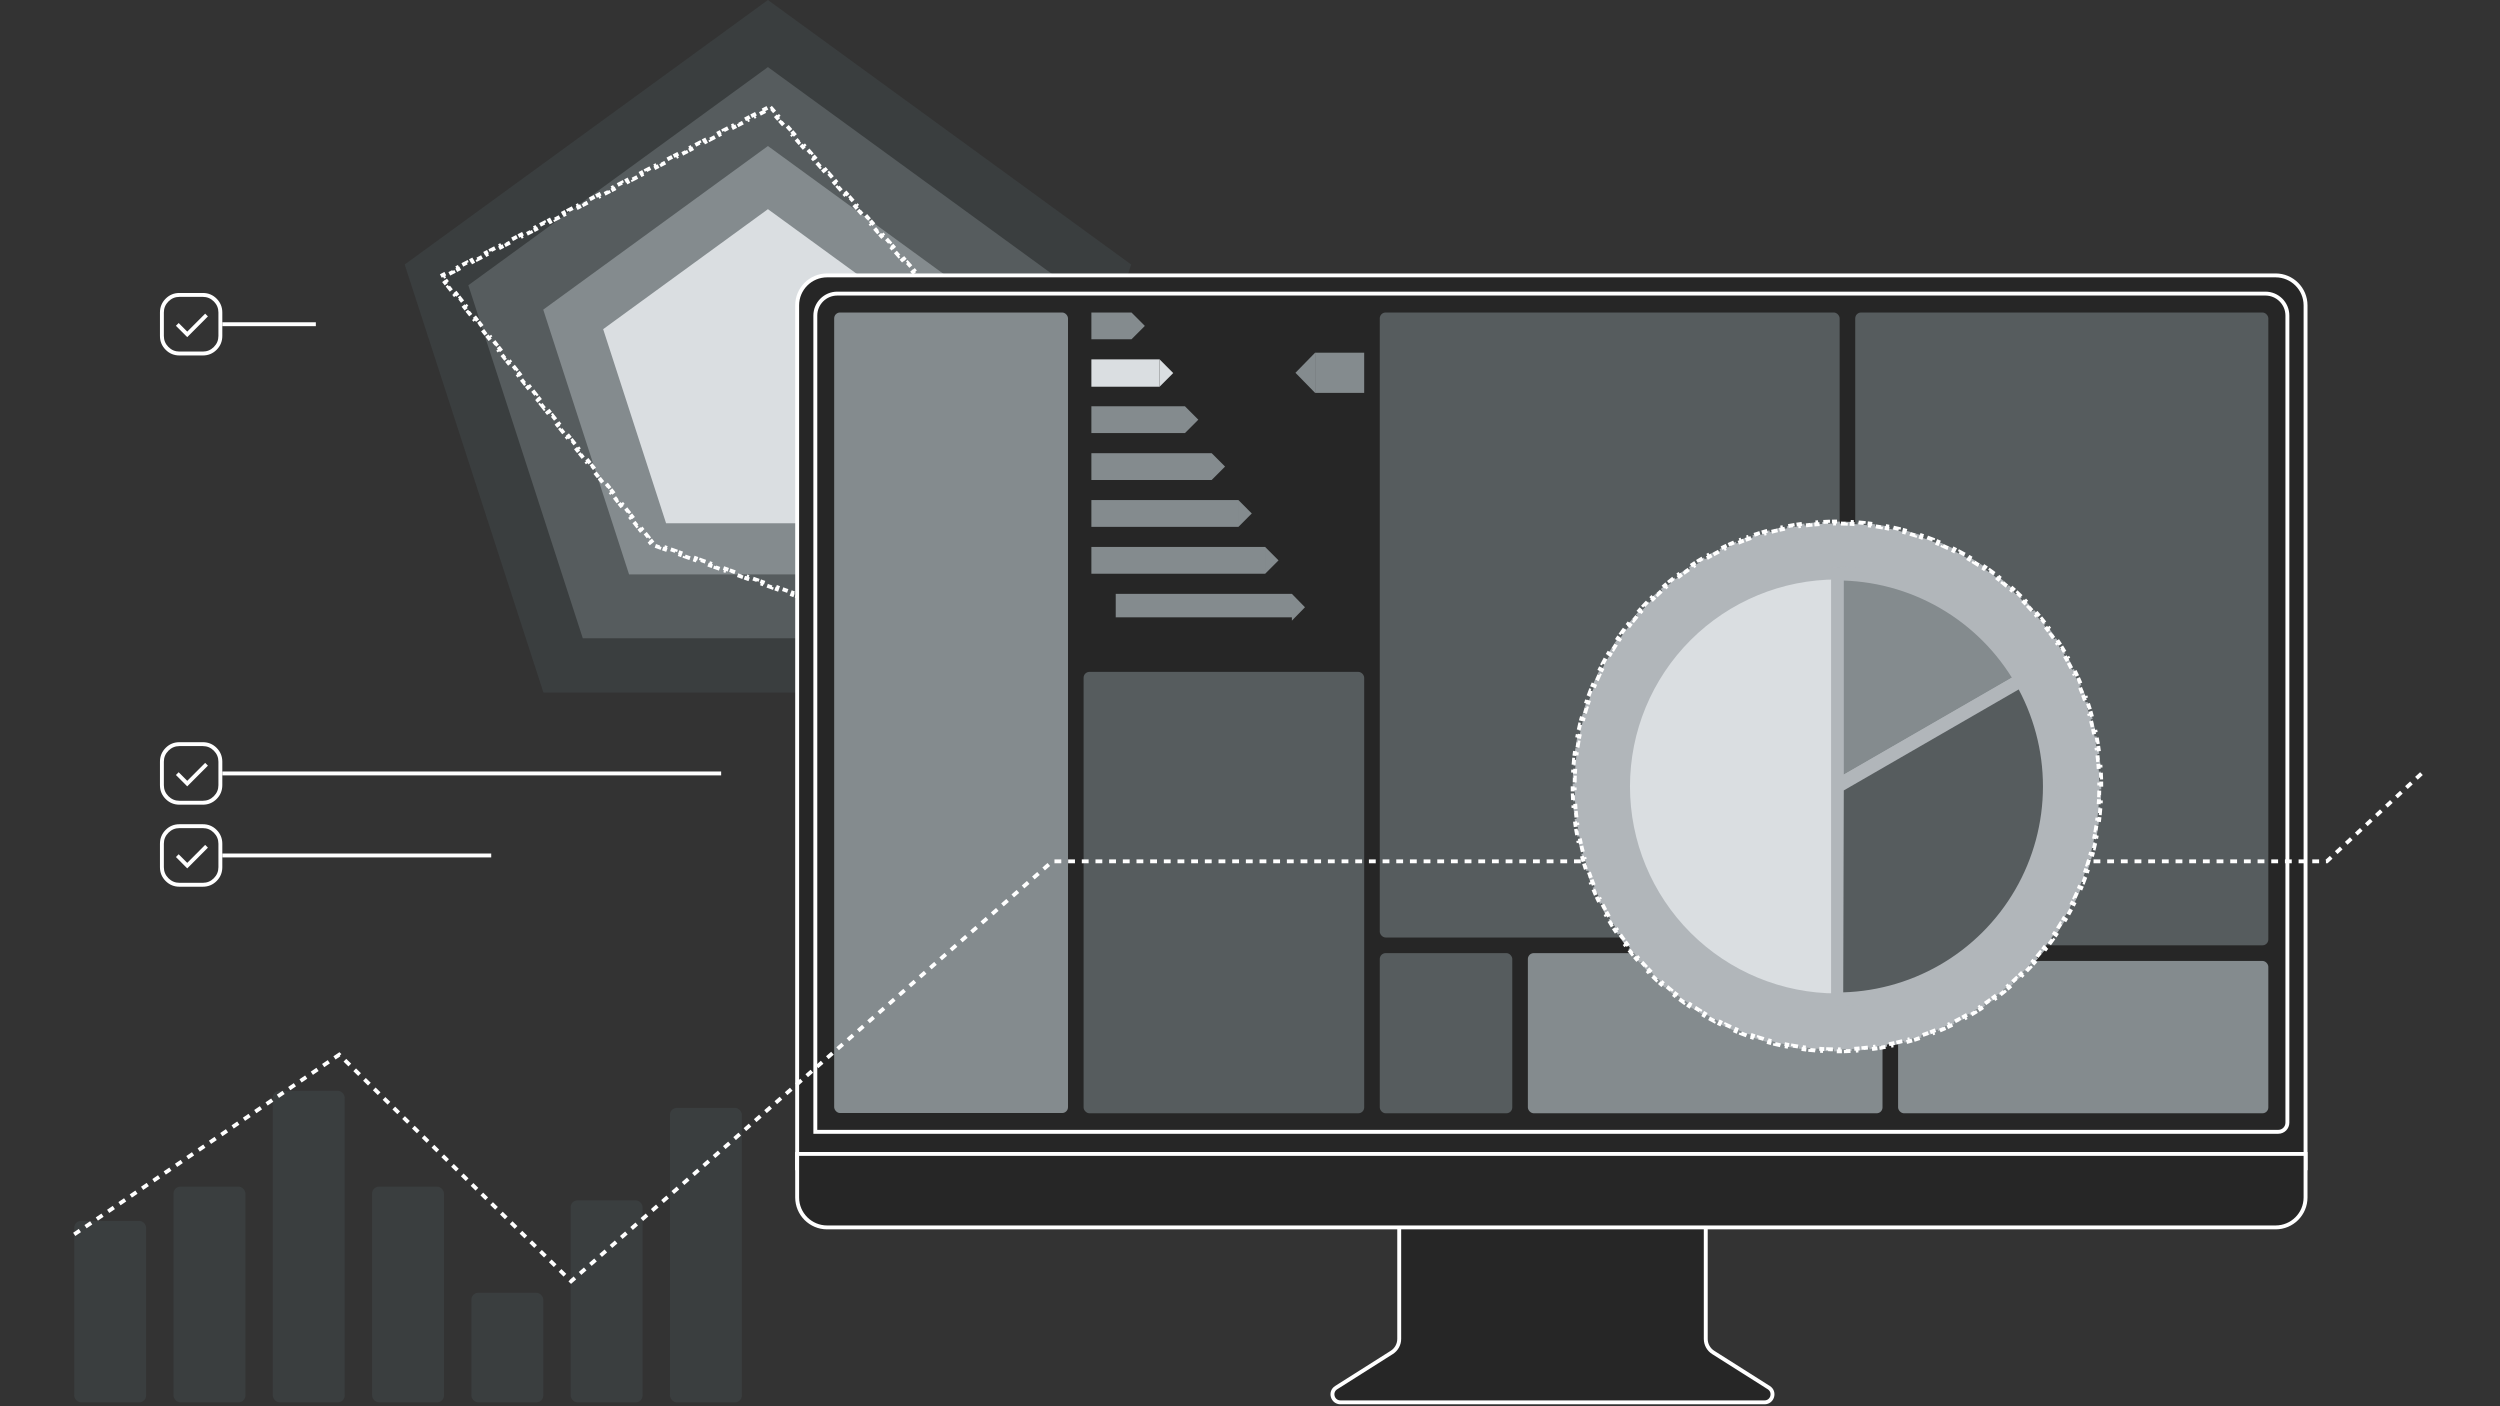
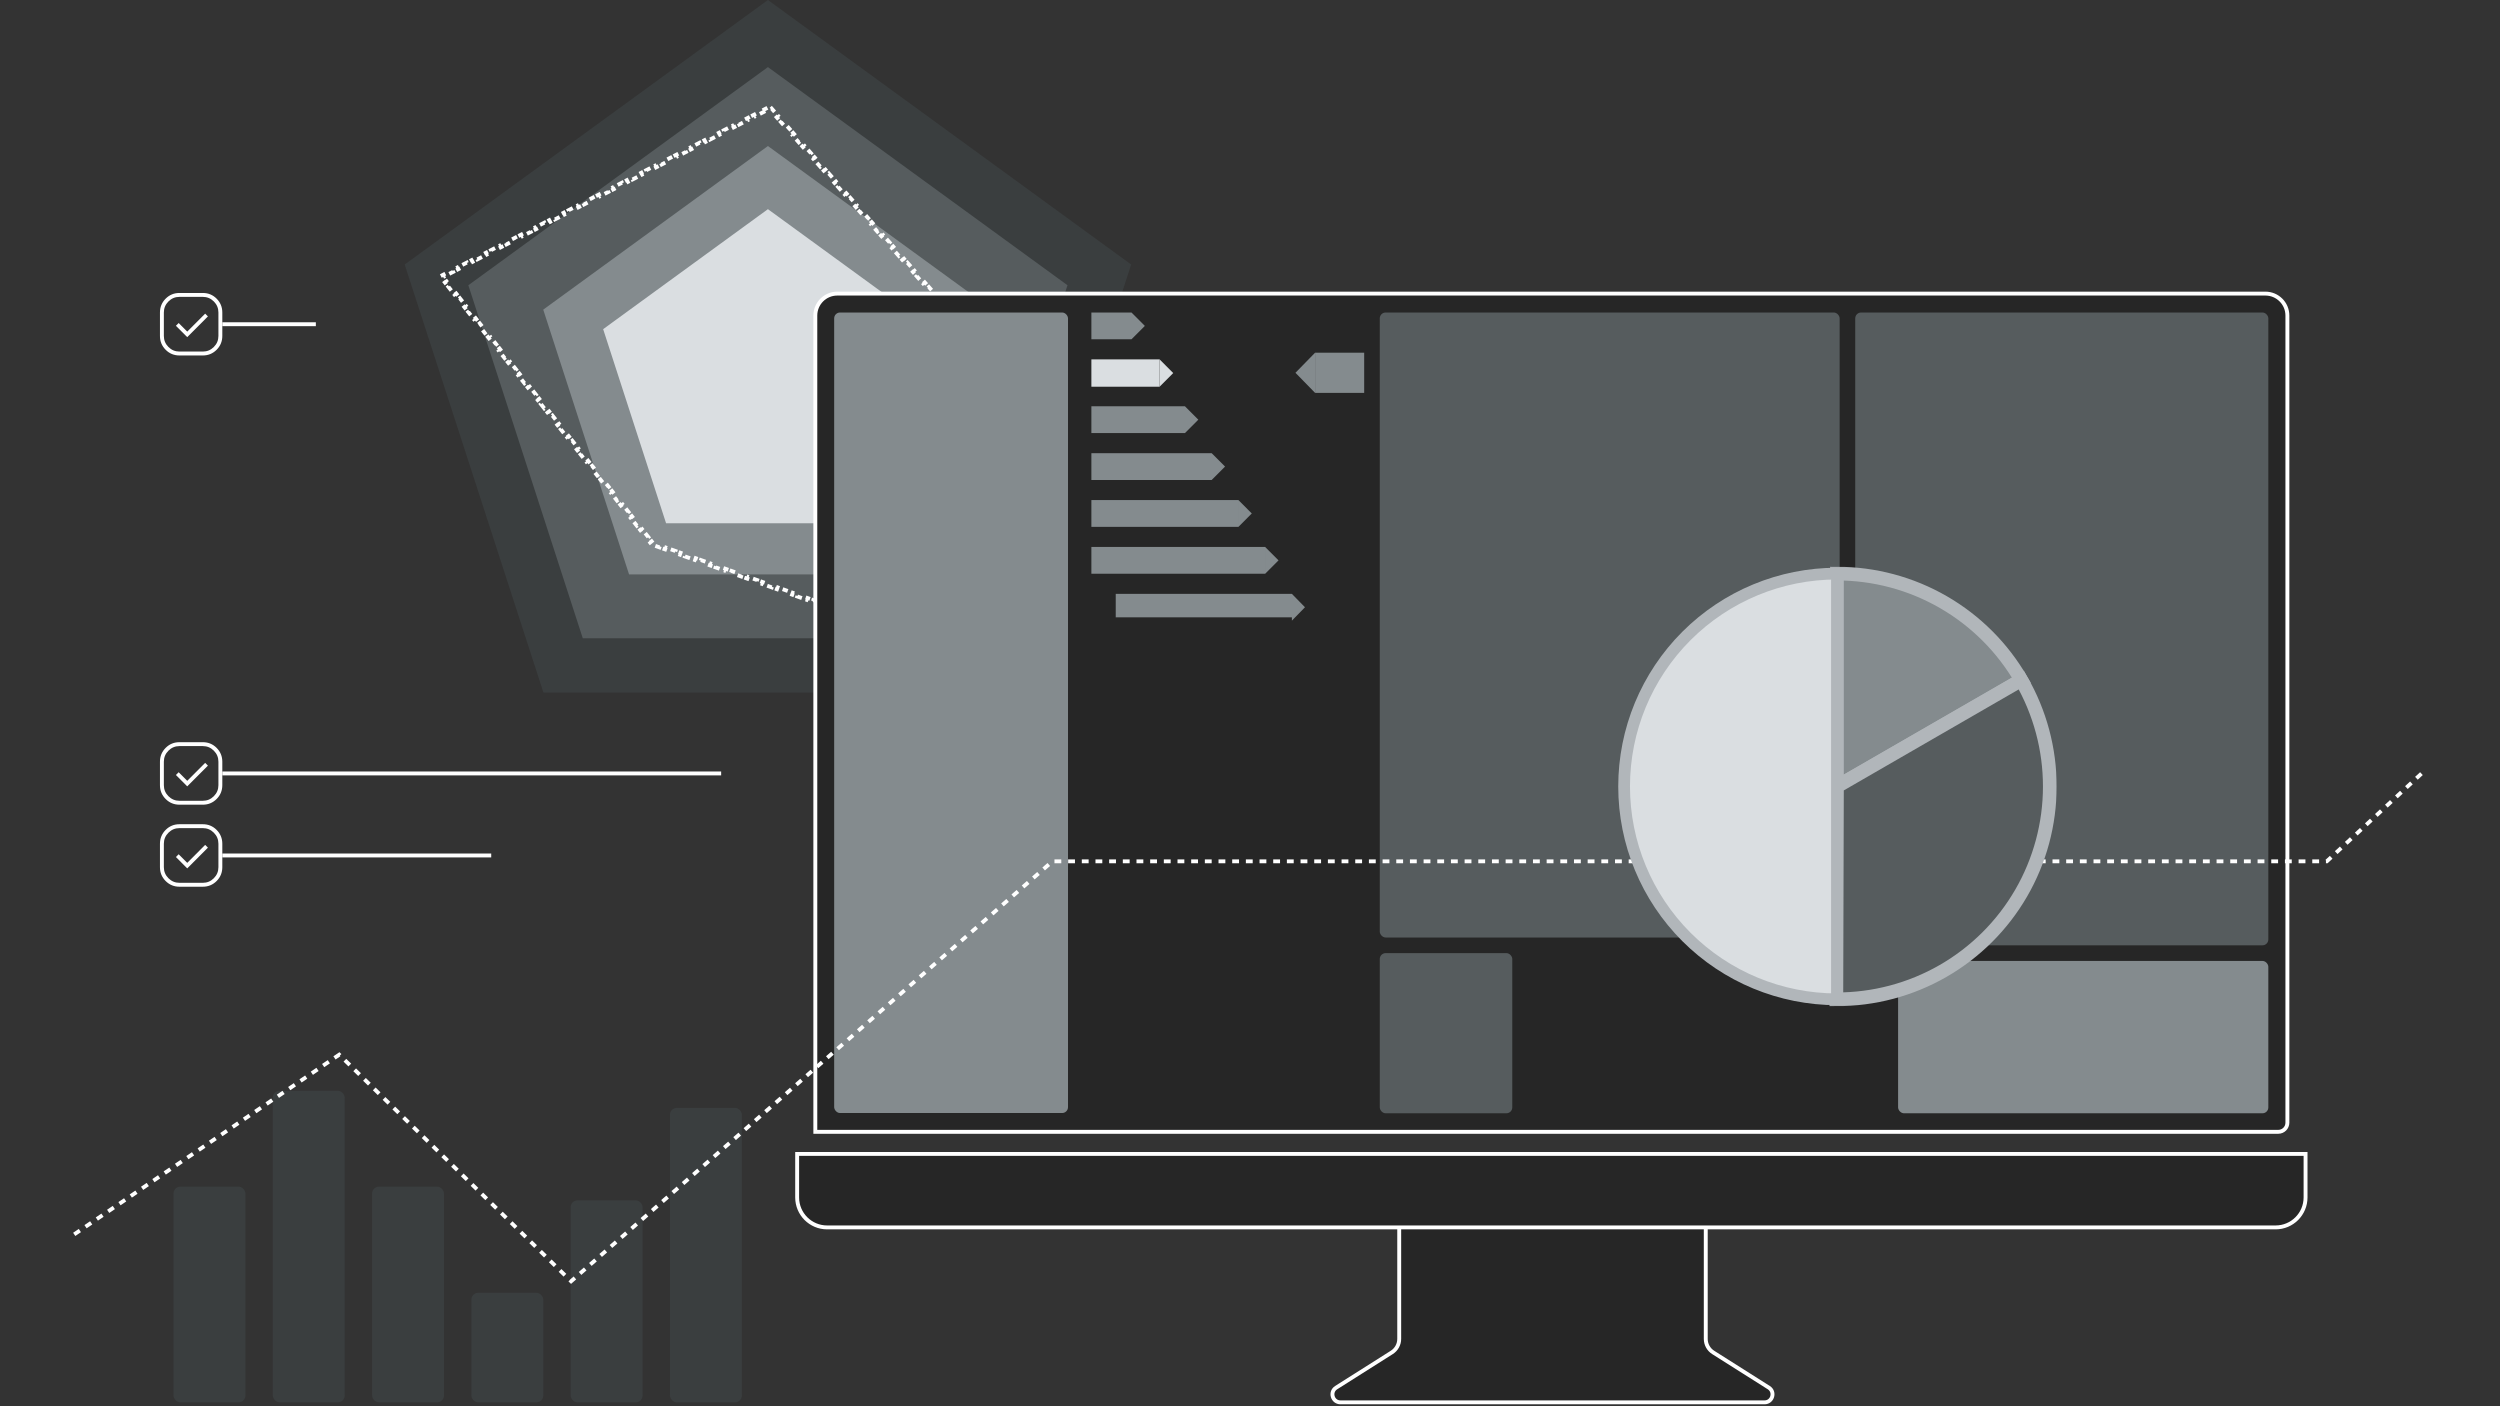
<svg xmlns="http://www.w3.org/2000/svg" width="640" height="360" viewBox="0 0 640 360" fill="none">
  <rect x="0" y="0" width="640" height="360" fill="#333333" stroke="none" />
-   <rect x="19" y="312.545" width="18.406" height="46.454" rx="1.753" fill="#3A3E3F" />
  <rect x="44.419" y="303.781" width="18.406" height="55.219" rx="1.753" fill="#3A3E3F" />
  <rect x="69.837" y="279.239" width="18.406" height="79.761" rx="1.753" fill="#3A3E3F" />
  <rect x="95.255" y="303.781" width="18.406" height="55.219" rx="1.753" fill="#3A3E3F" />
  <rect x="120.673" y="330.952" width="18.406" height="28.048" rx="1.753" fill="#3A3E3F" />
  <rect x="146.092" y="307.286" width="18.406" height="51.713" rx="1.753" fill="#3A3E3F" />
  <rect x="171.51" y="283.621" width="18.406" height="75.379" rx="1.753" fill="#3A3E3F" />
  <path d="M196.587 0L289.574 67.716L254.056 177.284H139.118L103.6 67.716L196.587 0Z" fill="#3A3E3F" />
  <path d="M196.587 17.175L273.277 73.023L243.984 163.388H149.189L119.896 73.023L196.587 17.175Z" fill="#565C5E" />
  <path d="M196.587 37.382L254.105 79.268L232.135 147.042H161.039L139.069 79.268L196.587 37.382Z" fill="#848B8E" />
  <path d="M196.587 53.546L238.767 84.263L222.656 133.964H170.519L154.407 84.263L196.587 53.546Z" fill="#DADEE1" />
  <path d="M195.229 28.237L196.47 27.598L196.699 28.043L196.973 27.901L197.173 28.128L197.548 27.797L198.463 28.836L198.087 29.166L199.002 30.205L199.377 29.874L200.292 30.913L199.917 31.243L200.831 32.282L201.207 31.951L202.121 32.989L201.746 33.32L202.661 34.358L203.036 34.028L203.95 35.066L203.575 35.397L204.49 36.435L204.865 36.105L205.78 37.143L205.405 37.473L206.319 38.512L206.694 38.181L207.609 39.22L207.234 39.55L208.148 40.588L208.524 40.258L209.438 41.296L209.063 41.627L209.978 42.665L210.353 42.335L211.268 43.373L210.892 43.704L211.807 44.742L212.182 44.411L213.097 45.45L212.722 45.78L213.636 46.819L214.011 46.488L214.926 47.527L214.551 47.857L215.466 48.895L215.841 48.565L216.755 49.603L216.38 49.934L217.295 50.972L217.67 50.642L218.585 51.68L218.209 52.011L219.124 53.049L219.499 52.718L220.414 53.757L220.039 54.087L220.953 55.126L221.329 54.795L222.243 55.834L221.868 56.164L222.783 57.202L223.158 56.872L224.072 57.91L223.697 58.241L224.612 59.279L224.987 58.949L225.902 59.987L225.527 60.318L226.441 61.356L226.816 61.025L227.731 62.064L227.356 62.394L228.27 63.433L228.646 63.102L229.56 64.141L229.185 64.471L230.1 65.509L230.475 65.179L231.39 66.217L231.014 66.548L231.929 67.586L232.304 67.256L233.219 68.294L232.844 68.624L233.758 69.663L234.133 69.332L235.048 70.371L234.673 70.701L235.587 71.74L235.963 71.409L236.877 72.448L236.502 72.778L237.417 73.816L237.792 73.486L238.707 74.524L238.331 74.855L239.246 75.893L239.621 75.563L240.536 76.601L240.161 76.931L241.075 77.97L241.45 77.639L242.365 78.678L241.99 79.008L242.905 80.047L243.28 79.716L244.194 80.754L243.819 81.085L244.734 82.123L245.109 81.793L246.024 82.831L245.648 83.162L245.99 83.549L246.014 84.066L246.513 84.043L246.579 85.428L246.079 85.451L246.144 86.837L246.644 86.813L246.709 88.198L246.209 88.222L246.274 89.607L246.774 89.583L246.839 90.969L246.339 90.992L246.404 92.377L246.904 92.354L246.969 93.739L246.469 93.762L246.534 95.147L247.034 95.124L247.099 96.509L246.599 96.532L246.664 97.917L247.164 97.894L247.229 99.279L246.729 99.302L246.794 100.688L247.294 100.664L247.359 102.049L246.859 102.073L246.924 103.458L247.424 103.434L247.489 104.819L246.989 104.843L247.055 106.228L247.554 106.205L247.619 107.59L247.12 107.613L247.185 108.998L247.684 108.975L247.749 110.36L247.25 110.383L247.315 111.768L247.814 111.745L247.879 113.13L247.38 113.154L247.445 114.539L247.944 114.515L248.009 115.9L247.51 115.924L247.575 117.309L248.074 117.285L248.139 118.67L247.64 118.694L247.705 120.079L248.204 120.056L248.269 121.441L247.77 121.464L247.835 122.849L248.334 122.826L248.399 124.211L247.9 124.234L247.965 125.619L248.464 125.596L248.529 126.981L248.03 127.005L248.095 128.39L248.594 128.366L248.659 129.751L248.16 129.775L248.225 131.16L248.724 131.136L248.79 132.521L248.29 132.545L248.355 133.93L248.855 133.907L248.92 135.292L248.42 135.315L248.485 136.7L248.985 136.677L249.05 138.062L248.55 138.085L248.615 139.47L249.115 139.447L249.18 140.832L248.68 140.856L248.745 142.241L249.245 142.217L249.31 143.602L248.81 143.626L248.875 145.011L249.375 144.987L249.44 146.373L248.94 146.396L249.005 147.781L249.505 147.758L249.57 149.143L249.07 149.166L249.135 150.551L249.635 150.528L249.7 151.913L249.201 151.936L249.266 153.321L249.765 153.298L249.83 154.683L249.331 154.707L249.396 156.092L249.895 156.068L249.96 157.453L249.461 157.477L249.526 158.862L250.025 158.838L250.09 160.224L249.591 160.247L249.656 161.632L250.155 161.609L250.22 162.994L249.721 163.017L249.786 164.402L250.285 164.379L250.35 165.764L249.851 165.787L249.916 167.172L250.415 167.149L250.48 168.534L250.108 168.552L250.027 168.523L250.015 168.556L249.981 168.558L249.985 168.641L249.859 168.994L248.552 168.528L248.72 168.057L247.413 167.591L247.245 168.062L245.938 167.597L246.105 167.126L244.798 166.66L244.63 167.131L243.323 166.665L243.491 166.194L242.184 165.729L242.016 166.2L240.709 165.734L240.877 165.263L239.569 164.797L239.402 165.268L238.094 164.803L238.262 164.332L236.955 163.866L236.787 164.337L235.48 163.871L235.648 163.4L234.341 162.935L234.173 163.406L232.866 162.94L233.033 162.469L231.726 162.003L231.558 162.474L230.251 162.008L230.419 161.537L229.112 161.072L228.944 161.543L227.637 161.077L227.805 160.606L226.497 160.14L226.33 160.611L225.022 160.146L225.19 159.675L223.883 159.209L223.715 159.68L222.408 159.214L222.576 158.743L221.269 158.278L221.101 158.749L219.794 158.283L219.961 157.812L218.654 157.346L218.486 157.817L217.179 157.352L217.347 156.881L216.04 156.415L215.872 156.886L214.565 156.42L214.733 155.949L213.425 155.484L213.258 155.955L211.95 155.489L212.118 155.018L210.811 154.552L210.643 155.023L209.336 154.557L209.504 154.086L208.197 153.621L208.029 154.092L206.722 153.626L206.889 153.155L205.582 152.689L205.414 153.16L204.107 152.695L204.275 152.224L202.968 151.758L202.8 152.229L201.493 151.763L201.661 151.292L200.353 150.827L200.186 151.298L198.878 150.832L199.046 150.361L197.739 149.895L197.571 150.366L196.264 149.901L196.432 149.43L195.125 148.964L194.957 149.435L193.65 148.969L193.817 148.498L192.51 148.033L192.342 148.504L191.035 148.038L191.203 147.567L189.896 147.101L189.728 147.572L188.421 147.106L188.589 146.635L187.281 146.17L187.114 146.641L185.806 146.175L185.974 145.704L184.667 145.238L184.499 145.709L183.192 145.244L183.36 144.773L182.052 144.307L181.885 144.778L180.577 144.312L180.745 143.841L179.438 143.376L179.27 143.847L177.963 143.381L178.131 142.91L176.824 142.444L176.656 142.915L175.349 142.45L175.516 141.979L174.209 141.513L174.041 141.984L172.734 141.518L172.902 141.047L171.595 140.581L171.427 141.052L170.12 140.587L170.288 140.116L168.98 139.65L168.813 140.121L167.505 139.655L167.673 139.184L167.155 139L166.821 138.576L166.429 138.886L165.582 137.813L165.975 137.503L165.128 136.43L164.735 136.74L163.889 135.667L164.281 135.357L163.435 134.284L163.042 134.594L162.196 133.521L162.588 133.211L161.742 132.138L161.349 132.448L160.503 131.375L160.895 131.065L160.049 129.992L159.656 130.302L158.809 129.229L159.202 128.919L158.355 127.846L157.963 128.156L157.116 127.082L157.509 126.773L156.662 125.7L156.27 126.009L155.423 124.936L155.816 124.627L154.969 123.554L154.577 123.863L153.73 122.79L154.123 122.481L153.276 121.408L152.883 121.717L152.037 120.644L152.429 120.334L151.583 119.261L151.19 119.571L150.344 118.498L150.736 118.188L149.89 117.115L149.497 117.425L148.651 116.352L149.043 116.042L148.197 114.969L147.804 115.279L146.957 114.206L147.35 113.896L146.503 112.823L146.111 113.133L145.264 112.06L145.657 111.75L144.81 110.677L144.418 110.987L143.571 109.914L143.964 109.604L143.117 108.531L142.725 108.841L141.878 107.768L142.271 107.458L141.424 106.385L141.031 106.694L140.185 105.621L140.577 105.312L139.731 104.239L139.338 104.548L138.492 103.475L138.884 103.166L138.038 102.093L137.645 102.402L136.799 101.329L137.191 101.02L136.345 99.947L135.952 100.256L135.105 99.183L135.498 98.873L134.651 97.8L134.259 98.11L133.412 97.037L133.805 96.727L132.958 95.654L132.566 95.964L131.719 94.891L132.112 94.581L131.265 93.508L130.873 93.818L130.026 92.745L130.419 92.435L129.572 91.362L129.18 91.672L128.333 90.599L128.725 90.289L127.879 89.216L127.486 89.526L126.64 88.453L127.032 88.143L126.186 87.07L125.793 87.379L124.947 86.306L125.339 85.997L124.493 84.924L124.1 85.233L123.254 84.16L123.646 83.851L122.799 82.778L122.407 83.087L121.56 82.014L121.953 81.705L121.106 80.632L120.714 80.941L119.867 79.868L120.26 79.558L119.413 78.485L119.021 78.795L118.174 77.722L118.567 77.412L117.72 76.339L117.328 76.649L116.481 75.576L116.873 75.266L116.027 74.193L115.634 74.503L114.788 73.43L115.18 73.12L114.334 72.047L113.941 72.357L113.095 71.284L113.487 70.974L113.44 70.914L113.521 70.872L113.292 70.428L114.534 69.788L114.762 70.233L116.004 69.594L115.775 69.149L117.016 68.51L117.245 68.954L118.487 68.315L118.258 67.871L119.499 67.231L119.728 67.676L120.97 67.037L120.741 66.592L121.982 65.953L122.211 66.397L123.453 65.758L123.224 65.314L124.465 64.674L124.694 65.119L125.936 64.48L125.707 64.035L126.948 63.396L127.177 63.84L128.418 63.201L128.19 62.757L129.431 62.117L129.66 62.562L130.901 61.923L130.673 61.478L131.914 60.839L132.143 61.283L133.384 60.644L133.155 60.2L134.397 59.56L134.626 60.005L135.867 59.366L135.638 58.921L136.88 58.282L137.109 58.726L138.35 58.087L138.121 57.643L139.363 57.003L139.592 57.448L140.833 56.809L140.604 56.364L141.846 55.725L142.075 56.169L143.316 55.53L143.087 55.086L144.329 54.446L144.558 54.891L145.799 54.252L145.57 53.807L146.812 53.168L147.04 53.612L148.282 52.973L148.053 52.529L149.294 51.889L149.523 52.334L150.765 51.695L150.536 51.25L151.777 50.611L152.006 51.055L153.248 50.416L153.019 49.972L154.26 49.332L154.489 49.777L155.731 49.138L155.502 48.693L156.743 48.054L156.972 48.498L158.214 47.859L157.985 47.415L159.226 46.775L159.455 47.22L160.697 46.581L160.468 46.136L161.709 45.497L161.938 45.941L163.179 45.302L162.951 44.858L164.192 44.218L164.421 44.663L165.662 44.024L165.433 43.579L166.675 42.94L166.904 43.384L168.145 42.745L167.916 42.301L169.158 41.661L169.387 42.106L170.628 41.467L170.399 41.022L171.641 40.383L171.87 40.827L173.111 40.188L172.882 39.744L174.124 39.104L174.353 39.549L175.594 38.91L175.365 38.465L176.607 37.826L176.836 38.27L178.077 37.631L177.848 37.187L179.09 36.547L179.318 36.992L180.56 36.353L180.331 35.908L181.573 35.269L181.801 35.714L183.043 35.074L182.814 34.63L184.055 33.99L184.284 34.435L185.526 33.796L185.297 33.351L186.538 32.712L186.767 33.157L188.009 32.517L187.78 32.073L189.021 31.433L189.25 31.878L190.492 31.239L190.263 30.794L191.504 30.155L191.733 30.599L192.975 29.96L192.746 29.516L193.987 28.876L194.216 29.321L195.457 28.682L195.229 28.237Z" stroke="white" stroke-dasharray="1.38 1.38" />
  <path d="M80.856 83H56.912" stroke="white" />
  <path d="M184.615 198H56.912" stroke="white" />
  <path d="M125.752 219H56.912" stroke="white" />
  <path d="M45.938 206C44.552 206 43.374 205.514 42.404 204.542C41.434 203.569 40.949 202.389 40.949 201V195C40.949 193.611 41.434 192.431 42.404 191.458C43.374 190.486 44.552 190 45.938 190H51.924C53.309 190 54.487 190.486 55.457 191.458C56.427 192.431 56.912 193.611 56.912 195V201C56.912 202.389 56.427 203.569 55.457 204.542C54.487 205.514 53.309 206 51.924 206H45.938ZM47.933 201.308L53.228 196L52.522 195.292L47.933 199.892L45.738 197.692L45.032 198.4L47.933 201.308ZM45.938 205H51.924C53.021 205 53.961 204.608 54.742 203.825C55.524 203.042 55.914 202.1 55.914 201V195C55.914 193.9 55.524 192.958 54.742 192.175C53.961 191.392 53.021 191 51.924 191H45.938C44.84 191 43.901 191.392 43.119 192.175C42.338 192.958 41.947 193.9 41.947 195V201C41.947 202.1 42.338 203.042 43.119 203.825C43.901 204.608 44.84 205 45.938 205Z" fill="white" />
  <path d="M45.938 227C44.552 227 43.374 226.514 42.404 225.542C41.434 224.569 40.949 223.389 40.949 222V216C40.949 214.611 41.434 213.431 42.404 212.458C43.374 211.486 44.552 211 45.938 211H51.924C53.309 211 54.487 211.486 55.457 212.458C56.427 213.431 56.912 214.611 56.912 216V222C56.912 223.389 56.427 224.569 55.457 225.542C54.487 226.514 53.309 227 51.924 227H45.938ZM47.933 222.308L53.228 217L52.522 216.292L47.933 220.892L45.738 218.692L45.032 219.4L47.933 222.308ZM45.938 226H51.924C53.021 226 53.961 225.608 54.742 224.825C55.524 224.042 55.914 223.1 55.914 222V216C55.914 214.9 55.524 213.958 54.742 213.175C53.961 212.392 53.021 212 51.924 212H45.938C44.84 212 43.901 212.392 43.119 213.175C42.338 213.958 41.947 214.9 41.947 216V222C41.947 223.1 42.338 224.042 43.119 224.825C43.901 225.608 44.84 226 45.938 226Z" fill="white" />
  <path d="M45.938 91C44.552 91 43.374 90.514 42.404 89.542C41.434 88.569 40.949 87.389 40.949 86V80C40.949 78.611 41.434 77.431 42.404 76.458C43.374 75.486 44.552 75 45.938 75H51.924C53.309 75 54.487 75.486 55.457 76.458C56.427 77.431 56.912 78.611 56.912 80V86C56.912 87.389 56.427 88.569 55.457 89.542C54.487 90.514 53.309 91 51.924 91H45.938ZM47.933 86.308L53.228 81L52.522 80.292L47.933 84.892L45.738 82.692L45.032 83.4L47.933 86.308ZM45.938 90H51.924C53.021 90 53.961 89.608 54.742 88.825C55.524 88.042 55.914 87.1 55.914 86V80C55.914 78.9 55.524 77.958 54.742 77.175C53.961 76.392 53.021 76 51.924 76H45.938C44.84 76 43.901 76.392 43.119 77.175C42.338 77.958 41.947 78.9 41.947 80V86C41.947 87.1 42.338 88.042 43.119 88.825C43.901 89.608 44.84 90 45.938 90Z" fill="white" />
  <path d="M358.198 342.767V313.552H436.675V342.767C436.675 344.167 437.392 345.47 438.575 346.219L452.811 355.231C454.54 356.325 453.765 359 451.718 359H343.154C341.108 359 340.333 356.325 342.062 355.231L356.298 346.219C357.481 345.47 358.198 344.167 358.198 342.767Z" fill="#262626" stroke="white" />
-   <path d="M211.742 70.5H582.551C586.788 70.5 590.222 73.934 590.222 78.171V299.068H204.071V78.171C204.071 73.934 207.505 70.5 211.742 70.5Z" fill="#262626" stroke="white" />
  <path d="M214.35 75.161H579.944C583.052 75.161 585.572 77.681 585.572 80.79V287.412C585.572 288.701 584.527 289.746 583.238 289.746H208.722V80.79C208.722 77.681 211.242 75.161 214.35 75.161Z" fill="#262626" stroke="white" />
  <path d="M204.071 295.407H590.222V306.546C590.222 310.783 586.788 314.217 582.551 314.217H211.742C207.505 314.217 204.071 310.783 204.071 306.546V295.407Z" fill="#262626" stroke="white" />
  <rect x="213.548" y="80" width="59.861" height="204.935" rx="1.503" fill="#848B8E" />
-   <rect x="277.399" y="172" width="71.833" height="113" rx="1.503" fill="#565C5E" />
  <rect x="353.222" y="244" width="33.921" height="41" rx="1.503" fill="#565C5E" />
  <rect x="485.914" y="246" width="94.779" height="39" rx="1.503" fill="#848B8E" />
-   <rect x="391.135" y="244" width="90.789" height="41" rx="1.503" fill="#848B8E" />
  <rect x="353.222" y="80" width="117.726" height="160" rx="1.503" fill="#565C5E" />
  <rect x="474.939" y="80" width="105.754" height="162" rx="1.503" fill="#565C5E" />
  <path fill-rule="evenodd" clip-rule="evenodd" d="M289.661 80.001V80L289.66 80L279.395 80L279.395 86.86L289.66 86.86H289.661V86.859L293.082 83.43L289.661 80.001ZM303.348 104.01V104.009L303.347 104.009H279.394L279.394 110.869L303.347 110.869H303.348V110.869L306.769 107.439L303.348 104.01ZM310.191 116.014V122.874H279.394L279.394 116.014H310.191ZM313.613 119.444L310.191 122.874V116.014L313.613 119.444ZM317.035 134.878V128.018H279.394V134.878L317.035 134.878ZM317.036 134.878L320.458 131.448L317.036 128.018V134.878ZM323.879 140.023V146.883L279.394 146.883L279.394 140.023L323.879 140.023ZM327.302 143.453L323.88 146.883V140.023L327.302 143.453ZM330.723 152.028V158.04H285.628L285.628 152.028H330.723ZM330.723 158.887L334.074 155.457L330.723 152.028V158.887Z" fill="#848B8E" />
  <path d="M336.663 90.29L336.663 100.579L349.23 100.579L349.23 90.29L336.663 90.29Z" fill="#848B8E" />
  <path d="M336.663 90.29L331.636 95.434L336.663 100.579L336.663 90.29Z" fill="#848B8E" />
  <path d="M296.854 99V92H279.395V99L296.854 99Z" fill="#DADEE1" />
  <path d="M296.854 99L300.346 95.5L296.854 92V99Z" fill="#DADEE1" />
  <path d="M19 316L86.842 270L146.204 328L269.417 220.5H595.658L620 197.947" stroke="white" stroke-dasharray="1.75 1.75" />
-   <path d="M537.917 201.332C537.917 201.077 537.915 200.823 537.913 200.569L537.413 200.574C537.407 200.07 537.396 199.566 537.379 199.065L537.879 199.048C537.862 198.541 537.84 198.036 537.812 197.533L537.313 197.56C537.285 197.056 537.252 196.553 537.213 196.052L537.712 196.013C537.673 195.508 537.628 195.005 537.578 194.503L537.08 194.552C537.03 194.05 536.975 193.549 536.913 193.05L537.41 192.989C537.348 192.485 537.281 191.984 537.208 191.484L536.714 191.556C536.641 191.057 536.563 190.559 536.48 190.064L536.973 189.981C536.889 189.481 536.799 188.982 536.704 188.485L536.213 188.579C536.119 188.085 536.019 187.592 535.913 187.101L536.402 186.996C536.295 186.5 536.183 186.005 536.066 185.513L535.58 185.629C535.463 185.139 535.341 184.652 535.214 184.167L535.697 184.04C535.568 183.548 535.434 183.059 535.294 182.572L534.814 182.71C534.675 182.227 534.531 181.746 534.382 181.267L534.86 181.118C534.709 180.633 534.553 180.15 534.391 179.67L533.917 179.829C533.757 179.352 533.592 178.878 533.421 178.406L533.891 178.236C533.719 177.759 533.541 177.284 533.358 176.811L532.892 176.992C532.71 176.522 532.523 176.056 532.332 175.591L532.794 175.4C532.6 174.932 532.401 174.465 532.197 174.002L531.739 174.203C531.537 173.742 531.329 173.284 531.117 172.829L531.57 172.618C531.355 172.158 531.135 171.701 530.911 171.248L530.463 171.469C530.24 171.018 530.011 170.57 529.779 170.124L530.222 169.893C529.987 169.443 529.747 168.997 529.502 168.554L529.065 168.796C528.821 168.355 528.573 167.917 528.32 167.483L528.753 167.231C528.498 166.793 528.238 166.358 527.974 165.926L527.548 166.187C527.285 165.758 527.017 165.332 526.745 164.909L527.166 164.638C526.892 164.212 526.613 163.789 526.33 163.37L525.915 163.65C525.634 163.232 525.348 162.819 525.057 162.408L525.465 162.119C525.172 161.706 524.875 161.296 524.573 160.889L524.171 161.187C523.871 160.783 523.567 160.383 523.258 159.985L523.653 159.679C523.342 159.279 523.026 158.882 522.707 158.489L522.319 158.805C522.001 158.415 521.679 158.028 521.353 157.646L521.734 157.321C521.405 156.936 521.072 156.554 520.735 156.175L520.362 156.508C520.027 156.132 519.688 155.761 519.346 155.393L519.711 155.052C519.366 154.681 519.016 154.314 518.663 153.952L518.305 154.301C517.954 153.94 517.599 153.584 517.24 153.232L517.59 152.875C517.228 152.52 516.863 152.169 516.493 151.822L516.151 152.187C515.784 151.843 515.414 151.503 515.039 151.167L515.373 150.795C514.996 150.456 514.615 150.122 514.231 149.792L513.905 150.172C513.523 149.844 513.138 149.521 512.749 149.202L513.066 148.815C512.674 148.494 512.279 148.178 511.88 147.865L511.572 148.259C511.176 147.949 510.776 147.643 510.373 147.342L510.673 146.941C510.267 146.638 509.858 146.339 509.445 146.045L509.155 146.452C508.746 146.16 508.333 145.872 507.916 145.589L508.198 145.176C507.779 144.891 507.357 144.611 506.932 144.336L506.66 144.755C506.238 144.482 505.812 144.213 505.384 143.949L505.646 143.523C505.215 143.258 504.781 142.997 504.344 142.741L504.091 143.172C503.657 142.918 503.22 142.669 502.78 142.424L503.023 141.987C502.581 141.741 502.135 141.5 501.686 141.264L501.453 141.706C501.009 141.472 500.561 141.243 500.111 141.018L500.333 140.571C499.88 140.345 499.424 140.124 498.965 139.908L498.752 140.361C498.298 140.147 497.84 139.938 497.38 139.734L497.583 139.277C497.12 139.072 496.654 138.872 496.185 138.677L495.993 139.139C495.53 138.946 495.063 138.758 494.595 138.575L494.776 138.109C494.304 137.925 493.829 137.746 493.352 137.573L493.181 138.043C492.71 137.871 492.236 137.705 491.759 137.543L491.92 137.07C491.44 136.907 490.957 136.75 490.472 136.598L490.323 137.075C489.844 136.925 489.363 136.781 488.88 136.641L489.019 136.161C488.532 136.02 488.043 135.885 487.552 135.755L487.424 136.239C486.939 136.111 486.452 135.988 485.963 135.87L486.079 135.384C485.587 135.266 485.093 135.153 484.597 135.046L484.491 135.534C484 135.428 483.508 135.328 483.013 135.232L483.108 134.741C482.611 134.646 482.113 134.556 481.612 134.471L481.529 134.964C481.033 134.88 480.536 134.801 480.037 134.729L480.109 134.234C479.61 134.161 479.108 134.093 478.605 134.031L478.544 134.527C478.044 134.466 477.543 134.41 477.041 134.359L477.091 133.862C476.589 133.811 476.086 133.766 475.581 133.727L475.542 134.226C475.041 134.186 474.538 134.153 474.033 134.125L474.061 133.626C473.557 133.598 473.052 133.575 472.546 133.558L472.529 134.058C472.027 134.041 471.524 134.03 471.019 134.025L471.025 133.525C470.771 133.522 470.516 133.521 470.262 133.521C470.007 133.521 469.752 133.522 469.498 133.525L469.504 134.025C468.999 134.03 468.496 134.041 467.994 134.058L467.978 133.558C467.471 133.575 466.966 133.598 466.462 133.626L466.49 134.125C465.985 134.153 465.483 134.186 464.981 134.226L464.943 133.727C464.438 133.766 463.934 133.811 463.432 133.862L463.482 134.359C462.98 134.41 462.479 134.466 461.979 134.527L461.918 134.031C461.415 134.093 460.913 134.161 460.414 134.234L460.486 134.729C459.987 134.801 459.49 134.88 458.994 134.964L458.911 134.471C458.411 134.556 457.912 134.646 457.416 134.741L457.51 135.232C457.016 135.328 456.523 135.428 456.032 135.535L455.927 135.046C455.43 135.153 454.936 135.266 454.444 135.384L454.561 135.87C454.071 135.988 453.584 136.111 453.099 136.239L452.971 135.755C452.48 135.885 451.991 136.02 451.505 136.161L451.643 136.641C451.16 136.781 450.679 136.925 450.2 137.075L450.051 136.598C449.566 136.75 449.084 136.907 448.604 137.07L448.764 137.543C448.288 137.705 447.813 137.871 447.342 138.043L447.171 137.573C446.694 137.746 446.219 137.925 445.747 138.109L445.929 138.575C445.46 138.758 444.994 138.946 444.53 139.139L444.338 138.677C443.869 138.872 443.404 139.072 442.941 139.277L443.143 139.734C442.683 139.938 442.225 140.147 441.771 140.361L441.558 139.908C441.099 140.124 440.643 140.345 440.19 140.571L440.413 141.018C439.962 141.243 439.514 141.472 439.07 141.706L438.837 141.264C438.388 141.5 437.943 141.741 437.5 141.987L437.743 142.424C437.303 142.669 436.866 142.918 436.432 143.172L436.18 142.741C435.742 142.997 435.308 143.258 434.877 143.523L435.139 143.949C434.711 144.213 434.285 144.482 433.863 144.755L433.592 144.336C433.166 144.611 432.744 144.891 432.326 145.176L432.607 145.589C432.191 145.872 431.778 146.16 431.368 146.452L431.078 146.045C430.665 146.339 430.256 146.638 429.851 146.941L430.15 147.342C429.747 147.643 429.348 147.949 428.952 148.259L428.643 147.865C428.244 148.178 427.849 148.494 427.457 148.815L427.774 149.202C427.385 149.521 427 149.844 426.618 150.172L426.293 149.792C425.908 150.122 425.527 150.456 425.15 150.795L425.484 151.167C425.11 151.503 424.739 151.843 424.372 152.187L424.03 151.822C423.661 152.169 423.295 152.52 422.933 152.875L423.284 153.232C422.925 153.584 422.57 153.94 422.219 154.301L421.861 153.952C421.507 154.314 421.157 154.681 420.812 155.052L421.178 155.393C420.835 155.761 420.496 156.132 420.161 156.508L419.788 156.175C419.451 156.554 419.118 156.936 418.79 157.321L419.17 157.646C418.844 158.028 418.522 158.415 418.204 158.805L417.817 158.489C417.497 158.882 417.182 159.279 416.87 159.679L417.265 159.986C416.956 160.383 416.652 160.783 416.352 161.187L415.951 160.889C415.649 161.296 415.351 161.706 415.058 162.119L415.466 162.408C415.176 162.819 414.889 163.232 414.608 163.65L414.193 163.37C413.91 163.789 413.631 164.212 413.357 164.638L413.778 164.909C413.506 165.332 413.238 165.758 412.976 166.187L412.549 165.926C412.285 166.358 412.025 166.793 411.771 167.231L412.203 167.483C411.95 167.917 411.702 168.355 411.459 168.796L411.021 168.554C410.776 168.997 410.537 169.444 410.302 169.893L410.745 170.124C410.512 170.57 410.284 171.018 410.06 171.469L409.612 171.248C409.388 171.701 409.168 172.158 408.954 172.618L409.407 172.829C409.194 173.284 408.986 173.742 408.784 174.203L408.326 174.002C408.122 174.465 407.923 174.932 407.73 175.401L408.192 175.591C408 176.056 407.813 176.522 407.631 176.992L407.165 176.811C406.982 177.284 406.805 177.759 406.632 178.236L407.102 178.406C406.932 178.878 406.766 179.352 406.606 179.829L406.132 179.67C405.971 180.15 405.814 180.633 405.663 181.118L406.141 181.267C405.992 181.746 405.848 182.227 405.709 182.71L405.229 182.572C405.089 183.059 404.955 183.549 404.826 184.04L405.31 184.167C405.182 184.652 405.06 185.139 404.944 185.629L404.457 185.513C404.34 186.005 404.228 186.5 404.121 186.996L404.61 187.101C404.505 187.592 404.405 188.085 404.31 188.579L403.819 188.485C403.724 188.982 403.634 189.481 403.55 189.981L404.043 190.064C403.96 190.56 403.882 191.057 403.81 191.556L403.315 191.484C403.242 191.984 403.175 192.486 403.113 192.989L403.61 193.05C403.549 193.549 403.493 194.05 403.443 194.552L402.945 194.503C402.895 195.005 402.851 195.508 402.812 196.013L403.31 196.052C403.271 196.553 403.238 197.056 403.21 197.56L402.711 197.533C402.683 198.036 402.661 198.542 402.644 199.048L403.144 199.065C403.127 199.566 403.116 200.07 403.111 200.574L402.611 200.569C402.608 200.823 402.606 201.077 402.606 201.332C402.606 201.587 402.608 201.841 402.611 202.095L403.111 202.09C403.116 202.594 403.127 203.098 403.144 203.599L402.644 203.616C402.661 204.122 402.683 204.628 402.711 205.131L403.21 205.104C403.238 205.608 403.271 206.111 403.31 206.612L402.812 206.651C402.851 207.156 402.895 207.659 402.945 208.161L403.443 208.112C403.493 208.614 403.549 209.115 403.61 209.614L403.113 209.675C403.175 210.178 403.242 210.68 403.315 211.18L403.81 211.108C403.882 211.607 403.96 212.104 404.043 212.6L403.55 212.683C403.634 213.183 403.724 213.682 403.819 214.179L404.31 214.085C404.405 214.579 404.505 215.072 404.61 215.563L404.121 215.668C404.228 216.164 404.34 216.659 404.457 217.151L404.944 217.035C405.06 217.525 405.182 218.012 405.31 218.497L404.826 218.624C404.955 219.115 405.089 219.605 405.229 220.091L405.709 219.954C405.848 220.437 405.992 220.918 406.141 221.397L405.663 221.546C405.814 222.031 405.971 222.514 406.132 222.994L406.606 222.835C406.766 223.312 406.932 223.786 407.102 224.258L406.632 224.428C406.805 224.905 406.982 225.38 407.165 225.853L407.631 225.672C407.813 226.142 408 226.608 408.192 227.072L407.73 227.263C407.923 227.732 408.122 228.199 408.326 228.662L408.784 228.461C408.986 228.922 409.194 229.38 409.407 229.835L408.954 230.046C409.168 230.506 409.388 230.962 409.612 231.416L410.06 231.195C410.284 231.646 410.512 232.094 410.745 232.54L410.302 232.771C410.537 233.22 410.776 233.667 411.021 234.11L411.459 233.868C411.702 234.309 411.95 234.747 412.203 235.181L411.771 235.433C412.025 235.871 412.285 236.306 412.549 236.737L412.976 236.476C413.238 236.906 413.506 237.332 413.778 237.755L413.357 238.026C413.631 238.452 413.91 238.875 414.193 239.294L414.608 239.014C414.889 239.431 415.176 239.845 415.466 240.256L415.058 240.545C415.351 240.958 415.649 241.368 415.951 241.775L416.352 241.477C416.652 241.881 416.956 242.281 417.265 242.678L416.87 242.985C417.182 243.385 417.497 243.782 417.817 244.175L418.204 243.859C418.522 244.249 418.844 244.636 419.17 245.018L418.79 245.343C419.118 245.728 419.451 246.11 419.788 246.489L420.161 246.156C420.496 246.531 420.835 246.903 421.178 247.271L420.812 247.612C421.157 247.983 421.507 248.35 421.861 248.712L422.219 248.363C422.57 248.724 422.925 249.08 423.284 249.432L422.933 249.789C423.295 250.144 423.661 250.495 424.03 250.841L424.372 250.477C424.739 250.821 425.11 251.161 425.484 251.497L425.15 251.869C425.527 252.208 425.908 252.542 426.293 252.872L426.618 252.492C427 252.82 427.385 253.143 427.774 253.462L427.457 253.848C427.849 254.17 428.244 254.486 428.643 254.799L428.952 254.405C429.348 254.715 429.747 255.021 430.15 255.322L429.851 255.723C430.256 256.026 430.665 256.325 431.078 256.619L431.368 256.212C431.778 256.504 432.191 256.792 432.607 257.075L432.326 257.488C432.744 257.773 433.166 258.053 433.592 258.328L433.863 257.909C434.286 258.182 434.711 258.451 435.139 258.715L434.877 259.14C435.308 259.406 435.742 259.667 436.18 259.923L436.432 259.492C436.866 259.746 437.303 259.995 437.743 260.24L437.5 260.677C437.943 260.923 438.388 261.164 438.837 261.4L439.07 260.958C439.515 261.192 439.962 261.421 440.413 261.646L440.19 262.093C440.643 262.319 441.099 262.54 441.558 262.755L441.771 262.303C442.225 262.517 442.683 262.726 443.143 262.93L442.941 263.387C443.404 263.592 443.869 263.792 444.338 263.987L444.53 263.525C444.994 263.718 445.46 263.906 445.929 264.089L445.747 264.555C446.219 264.739 446.694 264.917 447.171 265.091L447.342 264.621C447.813 264.793 448.288 264.959 448.764 265.121L448.604 265.594C449.084 265.757 449.566 265.914 450.051 266.066L450.2 265.589C450.679 265.739 451.16 265.883 451.643 266.023L451.505 266.503C451.991 266.644 452.48 266.779 452.971 266.909L453.099 266.425C453.584 266.553 454.071 266.676 454.561 266.794L454.444 267.28C454.936 267.398 455.43 267.511 455.927 267.618L456.032 267.129C456.523 267.236 457.016 267.336 457.51 267.432L457.416 267.923C457.912 268.018 458.411 268.108 458.911 268.193L458.994 267.7C459.49 267.784 459.987 267.862 460.486 267.935L460.414 268.43C460.914 268.503 461.415 268.571 461.918 268.633L461.98 268.137C462.479 268.198 462.98 268.254 463.482 268.305L463.432 268.802C463.934 268.853 464.438 268.898 464.943 268.937L464.981 268.438C465.483 268.477 465.986 268.511 466.49 268.539L466.462 269.038C466.966 269.066 467.471 269.089 467.978 269.105L467.994 268.606C468.496 268.622 468.999 268.634 469.504 268.639L469.498 269.139C469.752 269.142 470.007 269.143 470.262 269.143C470.516 269.143 470.771 269.142 471.025 269.139L471.019 268.639C471.524 268.634 472.027 268.622 472.529 268.606L472.546 269.105C473.052 269.089 473.557 269.066 474.061 269.038L474.034 268.539C474.538 268.511 475.041 268.477 475.542 268.438L475.581 268.937C476.086 268.898 476.589 268.853 477.091 268.802L477.041 268.305C477.544 268.254 478.045 268.198 478.544 268.137L478.605 268.633C479.108 268.571 479.61 268.503 480.11 268.43L480.037 267.935C480.536 267.862 481.033 267.784 481.529 267.7L481.612 268.193C482.113 268.108 482.611 268.018 483.108 267.922L483.013 267.432C483.508 267.336 484 267.236 484.491 267.129L484.597 267.618C485.093 267.511 485.587 267.398 486.079 267.28L485.963 266.794C486.452 266.676 486.939 266.553 487.424 266.425L487.552 266.909C488.043 266.779 488.532 266.644 489.019 266.503L488.88 266.023C489.363 265.883 489.844 265.739 490.323 265.589L490.472 266.066C490.957 265.914 491.44 265.757 491.92 265.594L491.759 265.121C492.236 264.959 492.71 264.793 493.181 264.621L493.352 265.091C493.83 264.917 494.304 264.739 494.776 264.555L494.595 264.089C495.063 263.906 495.53 263.718 495.993 263.525L496.185 263.987C496.654 263.792 497.12 263.592 497.583 263.387L497.38 262.93C497.84 262.726 498.298 262.517 498.752 262.303L498.965 262.755C499.424 262.54 499.88 262.319 500.333 262.093L500.111 261.646C500.561 261.421 501.009 261.192 501.454 260.957L501.686 261.4C502.135 261.164 502.581 260.923 503.023 260.677L502.78 260.24C503.22 259.995 503.657 259.746 504.091 259.492L504.344 259.923C504.781 259.667 505.215 259.406 505.646 259.14L505.384 258.715C505.812 258.451 506.238 258.182 506.66 257.909L506.932 258.328C507.357 258.053 507.779 257.773 508.198 257.488L507.916 257.075C508.333 256.792 508.746 256.504 509.155 256.212L509.445 256.619C509.858 256.325 510.267 256.026 510.673 255.723L510.373 255.322C510.776 255.021 511.176 254.715 511.572 254.405L511.88 254.799C512.279 254.486 512.674 254.17 513.066 253.848L512.749 253.462C513.138 253.143 513.523 252.82 513.905 252.492L514.231 252.872C514.615 252.542 514.996 252.208 515.373 251.869L515.039 251.497C515.414 251.161 515.784 250.821 516.151 250.477L516.493 250.841C516.863 250.495 517.228 250.144 517.59 249.789L517.24 249.432C517.599 249.08 517.954 248.724 518.305 248.363L518.663 248.712C519.016 248.349 519.366 247.983 519.711 247.612L519.346 247.271C519.688 246.903 520.027 246.531 520.362 246.156L520.735 246.489C521.072 246.11 521.405 245.728 521.734 245.343L521.353 245.018C521.679 244.636 522.001 244.249 522.319 243.859L522.707 244.175C523.026 243.782 523.342 243.385 523.653 242.985L523.258 242.678C523.567 242.281 523.871 241.881 524.171 241.477L524.573 241.775C524.875 241.368 525.172 240.958 525.465 240.545L525.057 240.256C525.348 239.845 525.634 239.431 525.915 239.014L526.33 239.294C526.613 238.875 526.892 238.452 527.166 238.026L526.745 237.755C527.017 237.332 527.285 236.906 527.548 236.476L527.974 236.737C528.238 236.306 528.498 235.871 528.753 235.433L528.32 235.181C528.573 234.747 528.821 234.309 529.065 233.868L529.502 234.11C529.747 233.667 529.987 233.22 530.222 232.771L529.779 232.539C530.011 232.094 530.24 231.646 530.463 231.195L530.911 231.416C531.135 230.962 531.355 230.506 531.57 230.046L531.117 229.835C531.329 229.38 531.537 228.921 531.739 228.461L532.197 228.662C532.401 228.199 532.6 227.732 532.794 227.263L532.332 227.072C532.523 226.608 532.71 226.142 532.892 225.672L533.358 225.853C533.541 225.38 533.719 224.905 533.891 224.428L533.421 224.258C533.592 223.786 533.757 223.312 533.917 222.835L534.391 222.994C534.553 222.514 534.709 222.031 534.86 221.546L534.382 221.397C534.531 220.918 534.675 220.437 534.814 219.954L535.294 220.091C535.434 219.605 535.568 219.115 535.697 218.624L535.214 218.497C535.341 218.012 535.463 217.524 535.58 217.035L536.066 217.151C536.183 216.659 536.295 216.164 536.402 215.668L535.913 215.563C536.019 215.072 536.119 214.579 536.213 214.085L536.704 214.178C536.799 213.682 536.889 213.183 536.973 212.683L536.48 212.6C536.563 212.104 536.641 211.607 536.714 211.108L537.208 211.18C537.281 210.68 537.348 210.178 537.41 209.675L536.913 209.614C536.975 209.115 537.03 208.614 537.08 208.111L537.578 208.161C537.628 207.659 537.673 207.156 537.712 206.651L537.213 206.612C537.252 206.111 537.285 205.608 537.313 205.104L537.812 205.131C537.84 204.628 537.862 204.122 537.879 203.616L537.379 203.599C537.396 203.097 537.407 202.594 537.413 202.09L537.913 202.095C537.915 201.841 537.917 201.587 537.917 201.332Z" fill="#B1B6BA" stroke="white" stroke-dasharray="1.5 1.5" />
  <mask id="path-35-outside-1_4327_8397" maskUnits="userSpaceOnUse" x="467.75" y="144.821" width="53" height="60" fill="black">
    <rect fill="white" x="467.75" y="144.821" width="53" height="60" />
    <path d="M470.261 146.843C479.834 146.843 489.239 149.366 497.528 154.157C505.817 158.947 512.697 165.838 517.476 174.133L470.261 201.332L470.261 146.843Z" />
  </mask>
  <path d="M470.261 146.843C479.834 146.843 489.239 149.366 497.528 154.157C505.817 158.947 512.697 165.838 517.476 174.133L470.261 201.332L470.261 146.843Z" fill="#848B8E" />
  <path d="M470.261 146.843C479.834 146.843 489.239 149.366 497.528 154.157C505.817 158.947 512.697 165.838 517.476 174.133L470.261 201.332L470.261 146.843Z" stroke="#B1B6BA" stroke-width="3.506" mask="url(#path-35-outside-1_4327_8397)" />
  <mask id="path-36-outside-2_4327_8397" maskUnits="userSpaceOnUse" x="467.75" y="170.821" width="59" height="87" fill="black">
    <rect fill="white" x="467.75" y="170.821" width="59" height="87" />
    <path d="M517.449 174.088C522.238 182.382 524.756 191.793 524.75 201.371C524.743 210.948 522.211 220.355 517.411 228.643C512.61 236.931 505.71 243.807 497.405 248.578C489.1 253.35 479.684 255.848 470.106 255.821L470.261 201.332L517.449 174.088Z" />
  </mask>
  <path d="M517.449 174.088C522.238 182.382 524.756 191.793 524.75 201.371C524.743 210.948 522.211 220.355 517.411 228.643C512.61 236.931 505.71 243.807 497.405 248.578C489.1 253.35 479.684 255.848 470.106 255.821L470.261 201.332L517.449 174.088Z" fill="#565C5E" />
  <path d="M517.449 174.088C522.238 182.382 524.756 191.793 524.75 201.371C524.743 210.948 522.211 220.355 517.411 228.643C512.61 236.931 505.71 243.807 497.405 248.578C489.1 253.35 479.684 255.848 470.106 255.821L470.261 201.332L517.449 174.088Z" stroke="#B1B6BA" stroke-width="3.506" mask="url(#path-36-outside-2_4327_8397)" />
  <mask id="path-37-outside-3_4327_8397" maskUnits="userSpaceOnUse" x="413.75" y="144.821" width="59" height="113" fill="black">
    <rect fill="white" x="413.75" y="144.821" width="59" height="113" />
    <path d="M470.261 255.821C455.809 255.821 441.95 250.08 431.731 239.861C421.513 229.643 415.772 215.783 415.772 201.332C415.772 186.881 421.513 173.021 431.731 162.803C441.95 152.584 455.809 146.843 470.261 146.843L470.261 201.332L470.261 255.821Z" />
  </mask>
  <path d="M470.261 255.821C455.809 255.821 441.95 250.08 431.731 239.861C421.513 229.643 415.772 215.783 415.772 201.332C415.772 186.881 421.513 173.021 431.731 162.803C441.95 152.584 455.809 146.843 470.261 146.843L470.261 201.332L470.261 255.821Z" fill="#DADEE1" />
  <path d="M470.261 255.821C455.809 255.821 441.95 250.08 431.731 239.861C421.513 229.643 415.772 215.783 415.772 201.332C415.772 186.881 421.513 173.021 431.731 162.803C441.95 152.584 455.809 146.843 470.261 146.843L470.261 201.332L470.261 255.821Z" stroke="#B1B6BA" stroke-width="3.006" mask="url(#path-37-outside-3_4327_8397)" />
</svg>